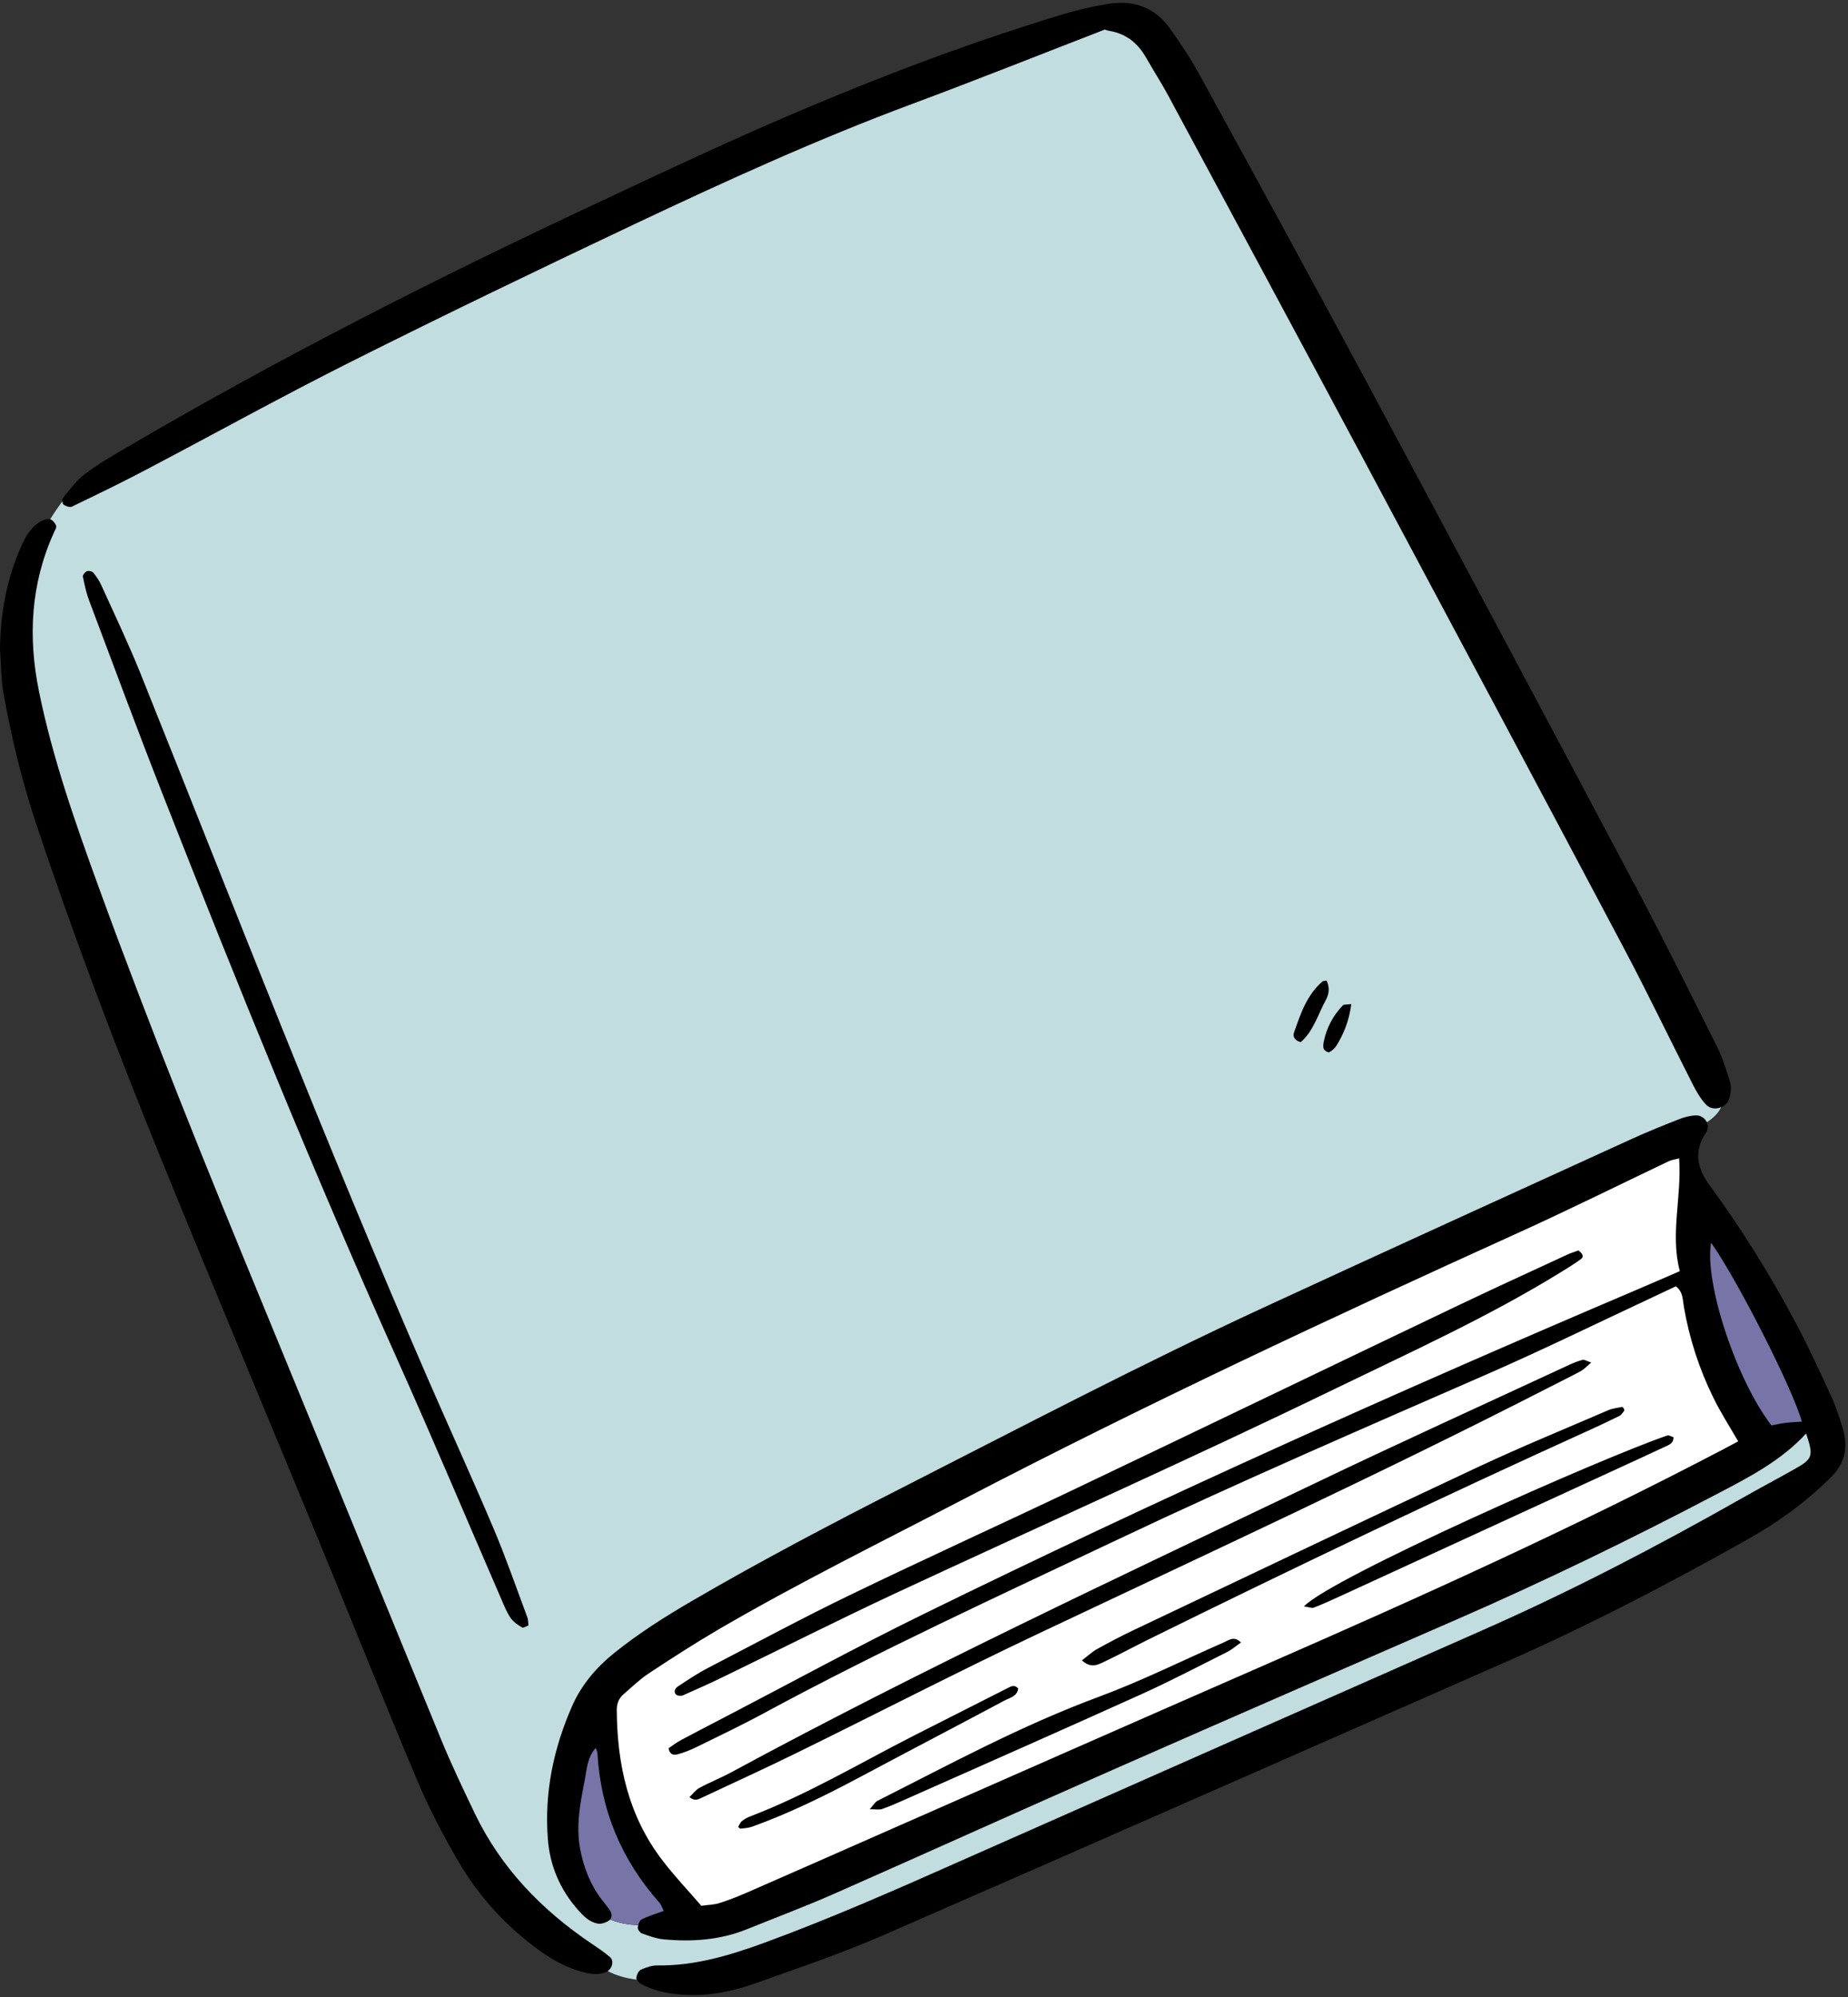
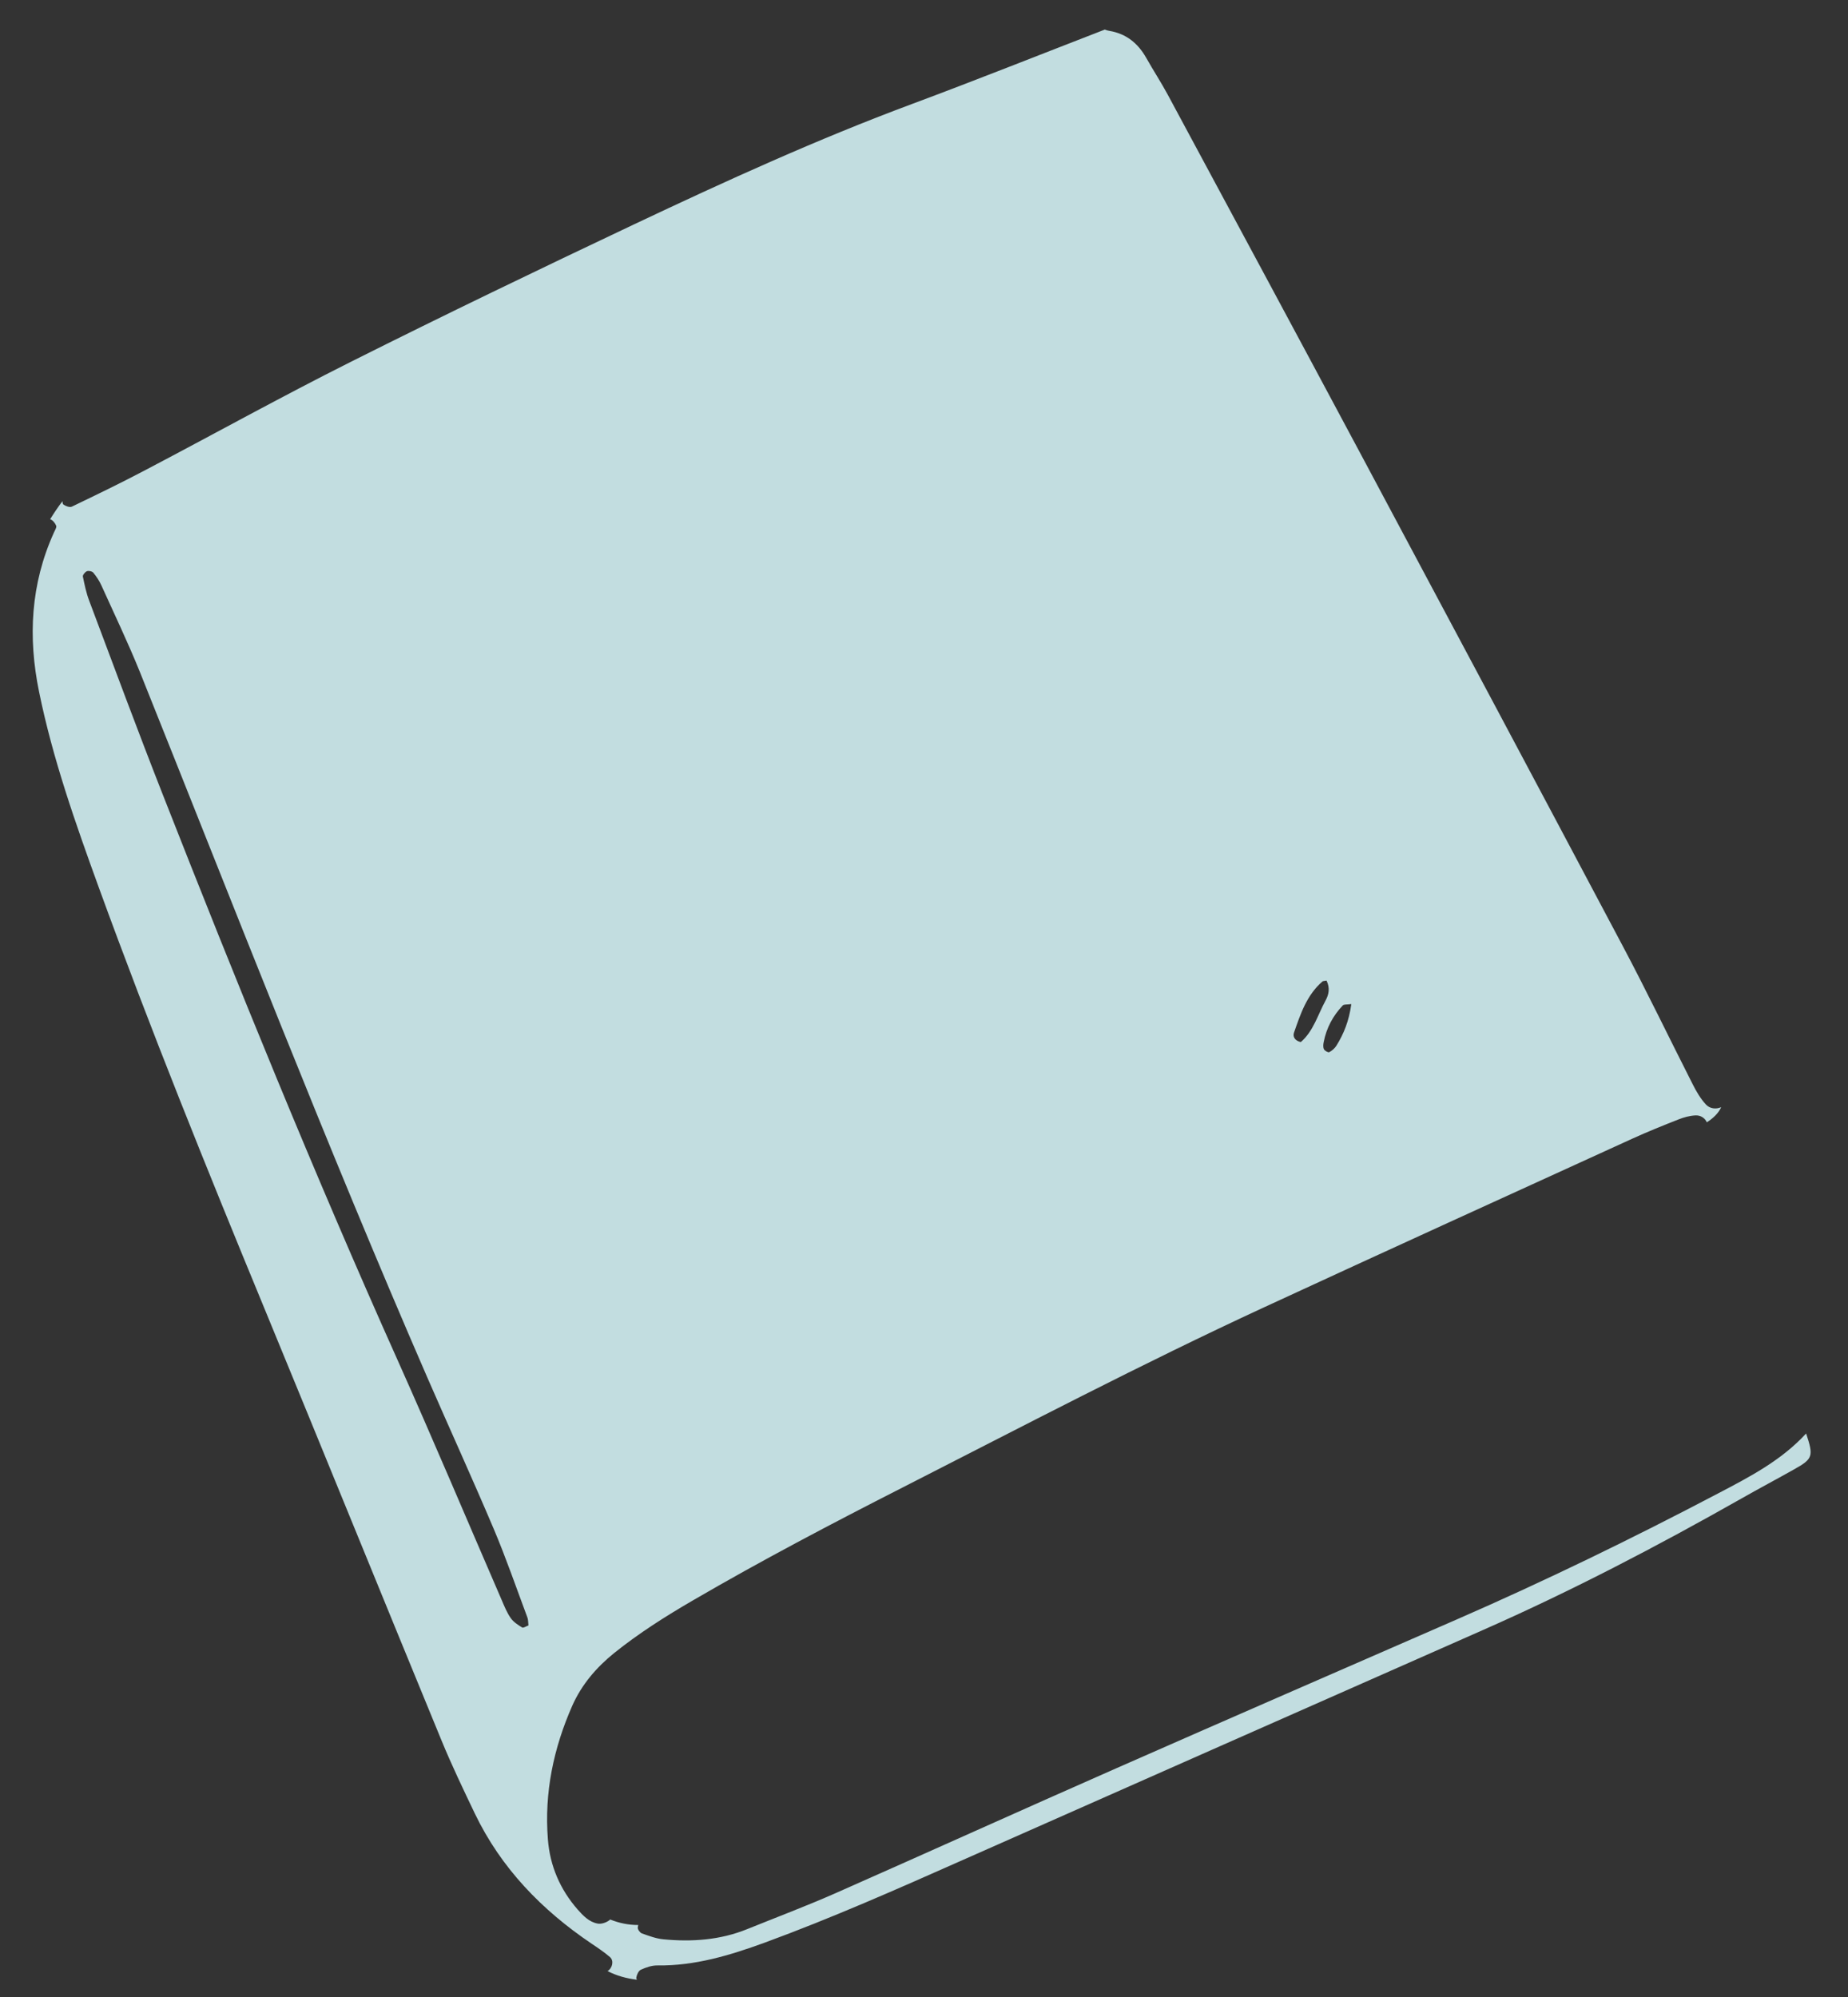
<svg xmlns="http://www.w3.org/2000/svg" fill="#000000" height="205.6" preserveAspectRatio="xMidYMid meet" version="1" viewBox="0.0 -0.3 190.2 205.6" width="190.2" zoomAndPan="magnify">
  <rect x="0.0" y="-0.3" width="190.2" height="205.6" fill="#333333" stroke="none" />
  <g id="change1_1">
-     <path d="M188.39,151.82c-2.53,2.5-5.36,4.56-8.43,6.29c-8.15,4.59-16.43,8.91-25,12.68c-21.43,9.41-42.84,18.87-64.29,28.22 c-4.16,1.81-8.48,3.26-12.75,4.79c-2.51,0.9-5.11,1.44-7.82,1.22c-1.47-0.12-2.89-0.41-4.18-1.13c-0.13-0.07-0.28-0.23-0.35-0.38 c-1.07-0.14-2.09-0.41-3.01-0.89c-0.03,0.02-0.06,0.04-0.1,0.05c-0.75,0.33-1.51,0.27-2.27,0.08c-1.69-0.41-3.2-1.21-4.6-2.22 c-3.46-2.49-6.3-5.58-8.44-9.26c-1.55-2.66-2.99-5.41-4.19-8.25c-3.43-8.14-6.69-16.34-10.06-24.51 c-5.49-13.32-11.07-26.6-16.49-39.94C11.83,107.28,7.51,95.9,3.67,84.34c-1.44-4.32-2.49-8.74-3.3-13.21 C0.1,69.62,0.11,68.05,0,66.52c0.04-3.66,0.67-7.17,2.16-10.53c0.46-1.04,0.99-2.01,2-2.6c0.28-0.16,0.67-0.3,0.95-0.23 c0.01,0,0.01,0,0.02,0.01c0,0,0,0,0,0c0.4-0.63,0.81-1.26,1.27-1.86c0-0.14,0.03-0.29,0.09-0.37c0.71-0.85,1.37-1.78,2.24-2.44 c1.36-1.03,2.86-1.89,4.34-2.76c15.69-9.2,31.89-17.43,48.37-25.13c5.74-2.69,11.48-5.41,17.29-7.95c9.9-4.33,19.96-8.23,30.3-11.38 c1.63-0.5,3.31-0.9,4.99-1.18c2.57-0.42,4.79,0.31,6.35,2.48c1.1,1.53,2.15,3.11,3.06,4.76c5.77,10.53,11.53,21.07,17.21,31.65 c9.28,17.31,18.51,34.65,27.72,52c2.85,5.38,5.56,10.84,8.28,16.29c0.61,1.22,1.05,2.53,1.43,3.84c0.15,0.53,0.06,1.2-0.12,1.74 c-0.13,0.38-0.43,0.66-0.78,0.81c-0.28,0.63-0.83,1.15-1.48,1.56c0.14,0.32,0.13,0.71-0.1,1.05c-1.3,1.93-0.92,3.68,0.36,5.42 c3.3,4.51,6.25,9.24,8.87,14.17c1.33,2.49,2.5,5.07,3.69,7.64c0.46,1.01,0.79,2.08,1.13,3.14 C190.23,148.62,189.96,150.27,188.39,151.82z" fill="inherit" />
-   </g>
+     </g>
  <g id="change2_1">
    <path d="M185.89,147.26c-2.55,2.78-5.83,4.48-9.08,6.18c-8.81,4.63-17.75,8.98-26.87,12.96 c-11.71,5.11-23.42,10.2-35.11,15.35c-9.65,4.25-19.26,8.6-28.9,12.86c-2.98,1.31-6.03,2.46-9.05,3.68 c-2.77,1.12-5.67,1.32-8.6,1.04c-0.75-0.07-1.49-0.35-2.22-0.61c-0.19-0.07-0.43-0.4-0.42-0.59c0.01-0.08,0.02-0.18,0.05-0.27 c-0.99,0-1.98-0.2-2.89-0.57c-0.04,0.04-0.08,0.08-0.13,0.11c-0.31,0.22-0.8,0.38-1.16,0.31c-0.88-0.16-1.49-0.81-2.06-1.45 c-1.81-2.07-2.85-4.5-3.06-7.22c-0.38-4.81,0.58-9.39,2.52-13.78c0.96-2.15,2.46-3.91,4.29-5.39c2.55-2.05,5.3-3.79,8.12-5.43 c7.04-4.1,14.26-7.89,21.52-11.59c12.38-6.31,24.68-12.76,37.29-18.59c12.61-5.83,25.24-11.58,37.88-17.35 c1.56-0.71,3.15-1.35,4.75-1.98c0.55-0.22,1.15-0.38,1.74-0.41c0.55-0.03,0.99,0.29,1.17,0.71c0.64-0.41,1.2-0.93,1.48-1.56 c-0.52,0.23-1.15,0.17-1.56-0.26c-0.57-0.61-1.01-1.37-1.39-2.13c-2.41-4.74-4.71-9.54-7.2-14.23 c-8.92-16.83-17.88-33.63-26.85-50.42c-6.63-12.41-13.3-24.8-19.96-37.18c-0.69-1.28-1.49-2.5-2.21-3.78 c-0.85-1.51-2.06-2.5-3.79-2.79c-0.25-0.04-0.49-0.14-0.47-0.14c-6.77,2.62-13.29,5.22-19.87,7.67 c-9.73,3.62-19.17,7.93-28.54,12.36c-9.76,4.62-19.5,9.31-29.15,14.15c-7.2,3.61-14.26,7.53-21.39,11.27 c-2.43,1.28-4.9,2.47-7.37,3.66c-0.22,0.11-0.65-0.05-0.88-0.22c-0.06-0.04-0.09-0.19-0.09-0.34c-0.46,0.6-0.88,1.23-1.27,1.86 c0.25,0.07,0.51,0.39,0.62,0.66c0.07,0.18-0.13,0.47-0.23,0.71C3.15,59.82,2.87,65.3,4.02,70.91c1.41,6.91,3.75,13.54,6.15,20.15 c5.31,14.59,11.12,28.97,17.04,43.32c6.11,14.82,12.14,29.68,18.24,44.5c1.04,2.53,2.23,5.01,3.41,7.48 c2.71,5.65,6.91,9.97,12.06,13.44c0.64,0.43,1.28,0.86,1.86,1.36c0.43,0.37,0.25,1.15-0.25,1.44c0.92,0.48,1.95,0.76,3.02,0.89 c-0.04-0.08-0.07-0.16-0.06-0.22c0.05-0.3,0.23-0.7,0.47-0.81c0.53-0.24,1.13-0.45,1.7-0.44c3.85,0.05,7.43-1.03,11-2.33 c6.93-2.54,13.66-5.52,20.4-8.51c17.87-7.91,35.74-15.82,53.62-23.71c9.11-4.02,17.92-8.62,26.58-13.53 c1.79-1.02,3.61-1.98,5.4-2.99C186.59,149.87,186.67,149.61,185.89,147.26z M139.08,103.06c-0.24,1.75-0.78,3.07-1.54,4.29 c-0.17,0.27-0.45,0.51-0.73,0.66c-0.11,0.06-0.47-0.14-0.55-0.31c-0.1-0.2-0.07-0.5-0.02-0.74c0.28-1.44,0.95-2.7,1.96-3.76 C138.32,103.07,138.63,103.12,139.08,103.06z M133.18,106c0.67-1.92,1.31-3.87,2.93-5.27c0.05-0.05,0.16-0.04,0.42-0.09 c0.38,0.77,0.23,1.45-0.1,2.05c-0.8,1.47-1.25,3.16-2.55,4.28C133.26,106.83,133.04,106.41,133.18,106z M53.74,167.23 c-0.43-0.26-0.89-0.56-1.17-0.96c-0.39-0.55-0.65-1.2-0.92-1.83c-3.58-8.26-7.07-16.56-10.75-24.78 c-8.59-19.18-16.48-38.64-24.16-58.2c-2.6-6.62-5.07-13.3-7.57-19.95c-0.3-0.79-0.47-1.63-0.64-2.46c-0.03-0.16,0.23-0.48,0.42-0.55 c0.18-0.07,0.54,0.01,0.66,0.16c0.32,0.39,0.61,0.83,0.82,1.29c1.34,2.97,2.75,5.91,3.97,8.93c9.73,24.27,19.17,48.66,29.59,72.64 c2.26,5.19,4.61,10.34,6.82,15.55c1.27,3,2.33,6.08,3.47,9.13c0.09,0.23,0.07,0.5,0.11,0.82C54.16,167.1,53.86,167.31,53.74,167.23z" fill="#c2dde0" />
  </g>
  <g id="change3_1">
-     <path d="M178.9,148.07c-0.52,0.27-1.03,0.55-1.54,0.82c-15.35,8.05-31.13,15.18-47,22.12 c-13.35,5.84-26.68,11.72-40.02,17.59c-4.47,1.97-8.94,3.94-13.42,5.9c-0.94,0.41-1.9,0.79-2.88,1.1c-0.55,0.18-1.16,0.18-1.86,0.28 c-1.36-1.58-2.78-3.07-4.02-4.7c-3.49-4.56-4.65-9.86-4.68-15.48c0-0.66,0.22-1.18,0.69-1.59c0.84-0.73,1.65-1.52,2.57-2.13 c2.36-1.56,4.74-3.1,7.18-4.53c8.23-4.8,16.77-9.01,25.22-13.41c18.72-9.75,37.82-18.68,57.04-27.4c5.23-2.37,10.38-4.93,15.56-7.4 c0.28-0.13,0.61-0.18,1.08-0.3c0.28,3.98-0.94,7.8,0.07,11.61c-1.66,0.72-3.06,1.33-4.47,1.93c-24.77,10.55-49.33,21.58-73.51,33.44 c-6.85,3.36-13.55,7.02-20.33,10.55c-1.52,0.79-3.05,1.58-4.56,2.39c-0.43,0.23-0.82,0.55-1.21,0.8c0.13,0.74,0.61,0.72,0.99,0.61 c0.65-0.18,1.3-0.44,1.91-0.74c2.31-1.14,4.63-2.24,6.9-3.47c11.93-6.45,24.24-12.11,36.49-17.91 c12.55-5.95,25.31-11.46,38.04-17.03c5.73-2.51,11.36-5.27,17.03-7.92c0.78-0.36,1.55-0.73,2.31-1.09c0.76,0.57,0.7,1.39,0.83,2.13 c0.56,3.23,1.56,6.33,3,9.27C177.05,145.05,177.98,146.48,178.9,148.07z M162.45,128.42c-0.32,0.12-0.72,0.24-1.1,0.41 c-3.73,1.73-7.48,3.44-11.19,5.21c-13.14,6.28-26.26,12.61-39.41,18.88c-7.74,3.69-15.54,7.23-23.25,10.96 c-4.94,2.39-9.77,4.99-14.64,7.52c-1.06,0.55-2.06,1.22-3.06,1.88c-0.26,0.17-0.53,0.52-0.23,0.84c0.13,0.14,0.5,0.19,0.69,0.11 c1.41-0.62,2.82-1.25,4.21-1.93c5.86-2.84,11.68-5.78,17.58-8.54c15.07-7.02,30.27-13.78,45.23-21.04 c7.87-3.82,15.84-7.43,23.3-12.02c0.73-0.45,1.46-0.89,2.14-1.4C163.05,129.07,162.88,128.72,162.45,128.42z M70.96,184.69 c0.54,0.46,0.92,0.23,1.3,0.05c3.25-1.53,6.53-3.02,9.76-4.61c8.23-4.04,16.38-8.25,24.67-12.18c17.59-8.33,35.26-16.48,52.58-25.35 c1.14-0.59,2.3-1.15,3.43-1.76c0.34-0.19,0.62-0.5,1.07-0.88c-0.45-0.15-0.7-0.33-0.88-0.28c-0.49,0.13-0.97,0.32-1.44,0.54 c-8.78,4.08-17.6,8.08-26.33,12.27c-20.1,9.62-40.29,19.06-59.9,29.67c-1.05,0.57-2.18,1.01-3.23,1.58 C71.6,183.95,71.31,184.36,70.96,184.69z M111.35,170.62c0.92,0.82,1.59,0.47,2.19,0.19c1.55-0.73,3.06-1.55,4.59-2.31 c15.06-7.43,30.21-14.67,45.51-21.61c1.01-0.46,2.02-0.93,3.02-1.43c0.21-0.1,0.35-0.34,0.5-0.53c0.04-0.05,0-0.18-0.04-0.25 c-0.04-0.07-0.14-0.17-0.19-0.15c-0.48,0.1-0.99,0.15-1.44,0.35c-4.4,1.9-8.85,3.72-13.19,5.75c-11.87,5.56-23.7,11.21-35.54,16.83 c-1.31,0.62-2.6,1.3-3.88,2.01C112.4,169.74,111.97,170.15,111.35,170.62z M89.51,185.94c0.62,0,0.97,0.08,1.26-0.02 c0.73-0.25,1.43-0.55,2.14-0.87c8.21-3.65,16.43-7.27,24.61-10.97c2.96-1.34,5.84-2.85,8.75-4.31c0.51-0.25,0.95-0.64,1.45-0.99 c-0.69-0.71-1.21-0.26-1.73-0.03c-4.31,1.89-8.53,4-12.93,5.63c-7.9,2.92-15.26,6.91-22.74,10.69 C90.06,185.2,89.9,185.51,89.51,185.94z M134.2,165.06c0.55,0.08,0.82,0.21,1.01,0.13c0.88-0.34,1.74-0.73,2.59-1.12 c9.66-4.44,19.31-8.88,28.97-13.32c1.56-0.72,3.12-1.43,4.67-2.16c0.37-0.17,0.81-0.33,0.8-0.94c-0.21-0.06-0.47-0.25-0.65-0.18 C164.79,149.8,137.1,162.06,134.2,165.06z M75.97,187.77c0.11,0.08,0.19,0.17,0.25,0.17c0.4-0.05,0.83-0.07,1.21-0.21 c3.79-1.37,7.4-3.14,10.95-5.03c4.98-2.66,9.99-5.27,14.97-7.93c0.56-0.3,1.33-0.43,1.45-1.25c-0.4-0.47-0.78-0.21-1.15-0.02 c-3.2,1.62-6.41,3.24-9.61,4.87c-5.56,2.84-10.93,6.04-16.78,8.29c-0.32,0.12-0.63,0.28-0.9,0.5 C76.18,187.3,76.1,187.56,75.97,187.77z" fill="#ffffff" />
-   </g>
+     </g>
  <g id="change4_1">
-     <path d="M65.69,197.86c-0.99,0-1.98-0.2-2.89-0.57c0.25-0.29,0.15-0.69-0.08-1.03c-0.25-0.35-0.53-0.68-0.79-1.02 c-1.17-1.53-1.84-3.26-2.21-5.15c-0.47-2.44,0-4.79,0.46-7.14c0.22-1.12,0.26-2.37,1.14-3.32c0.07,0.21,0.16,0.36,0.17,0.53 c0.33,5.87,2.47,10.99,6.37,15.39c0.2,0.22,0.29,0.54,0.45,0.86c-0.87,0.32-1.6,0.53-2.27,0.87 C65.87,197.37,65.75,197.62,65.69,197.86z M176.11,127.62c-0.72,4.07,2.57,14.08,6.21,18.81c0.45-0.08,0.94-0.2,1.44-0.26 c0.56-0.07,1.12-0.09,1.69-0.13C184.55,142.73,178.82,131.45,176.11,127.62z" fill="#7774a7" />
-   </g>
+     </g>
</svg>